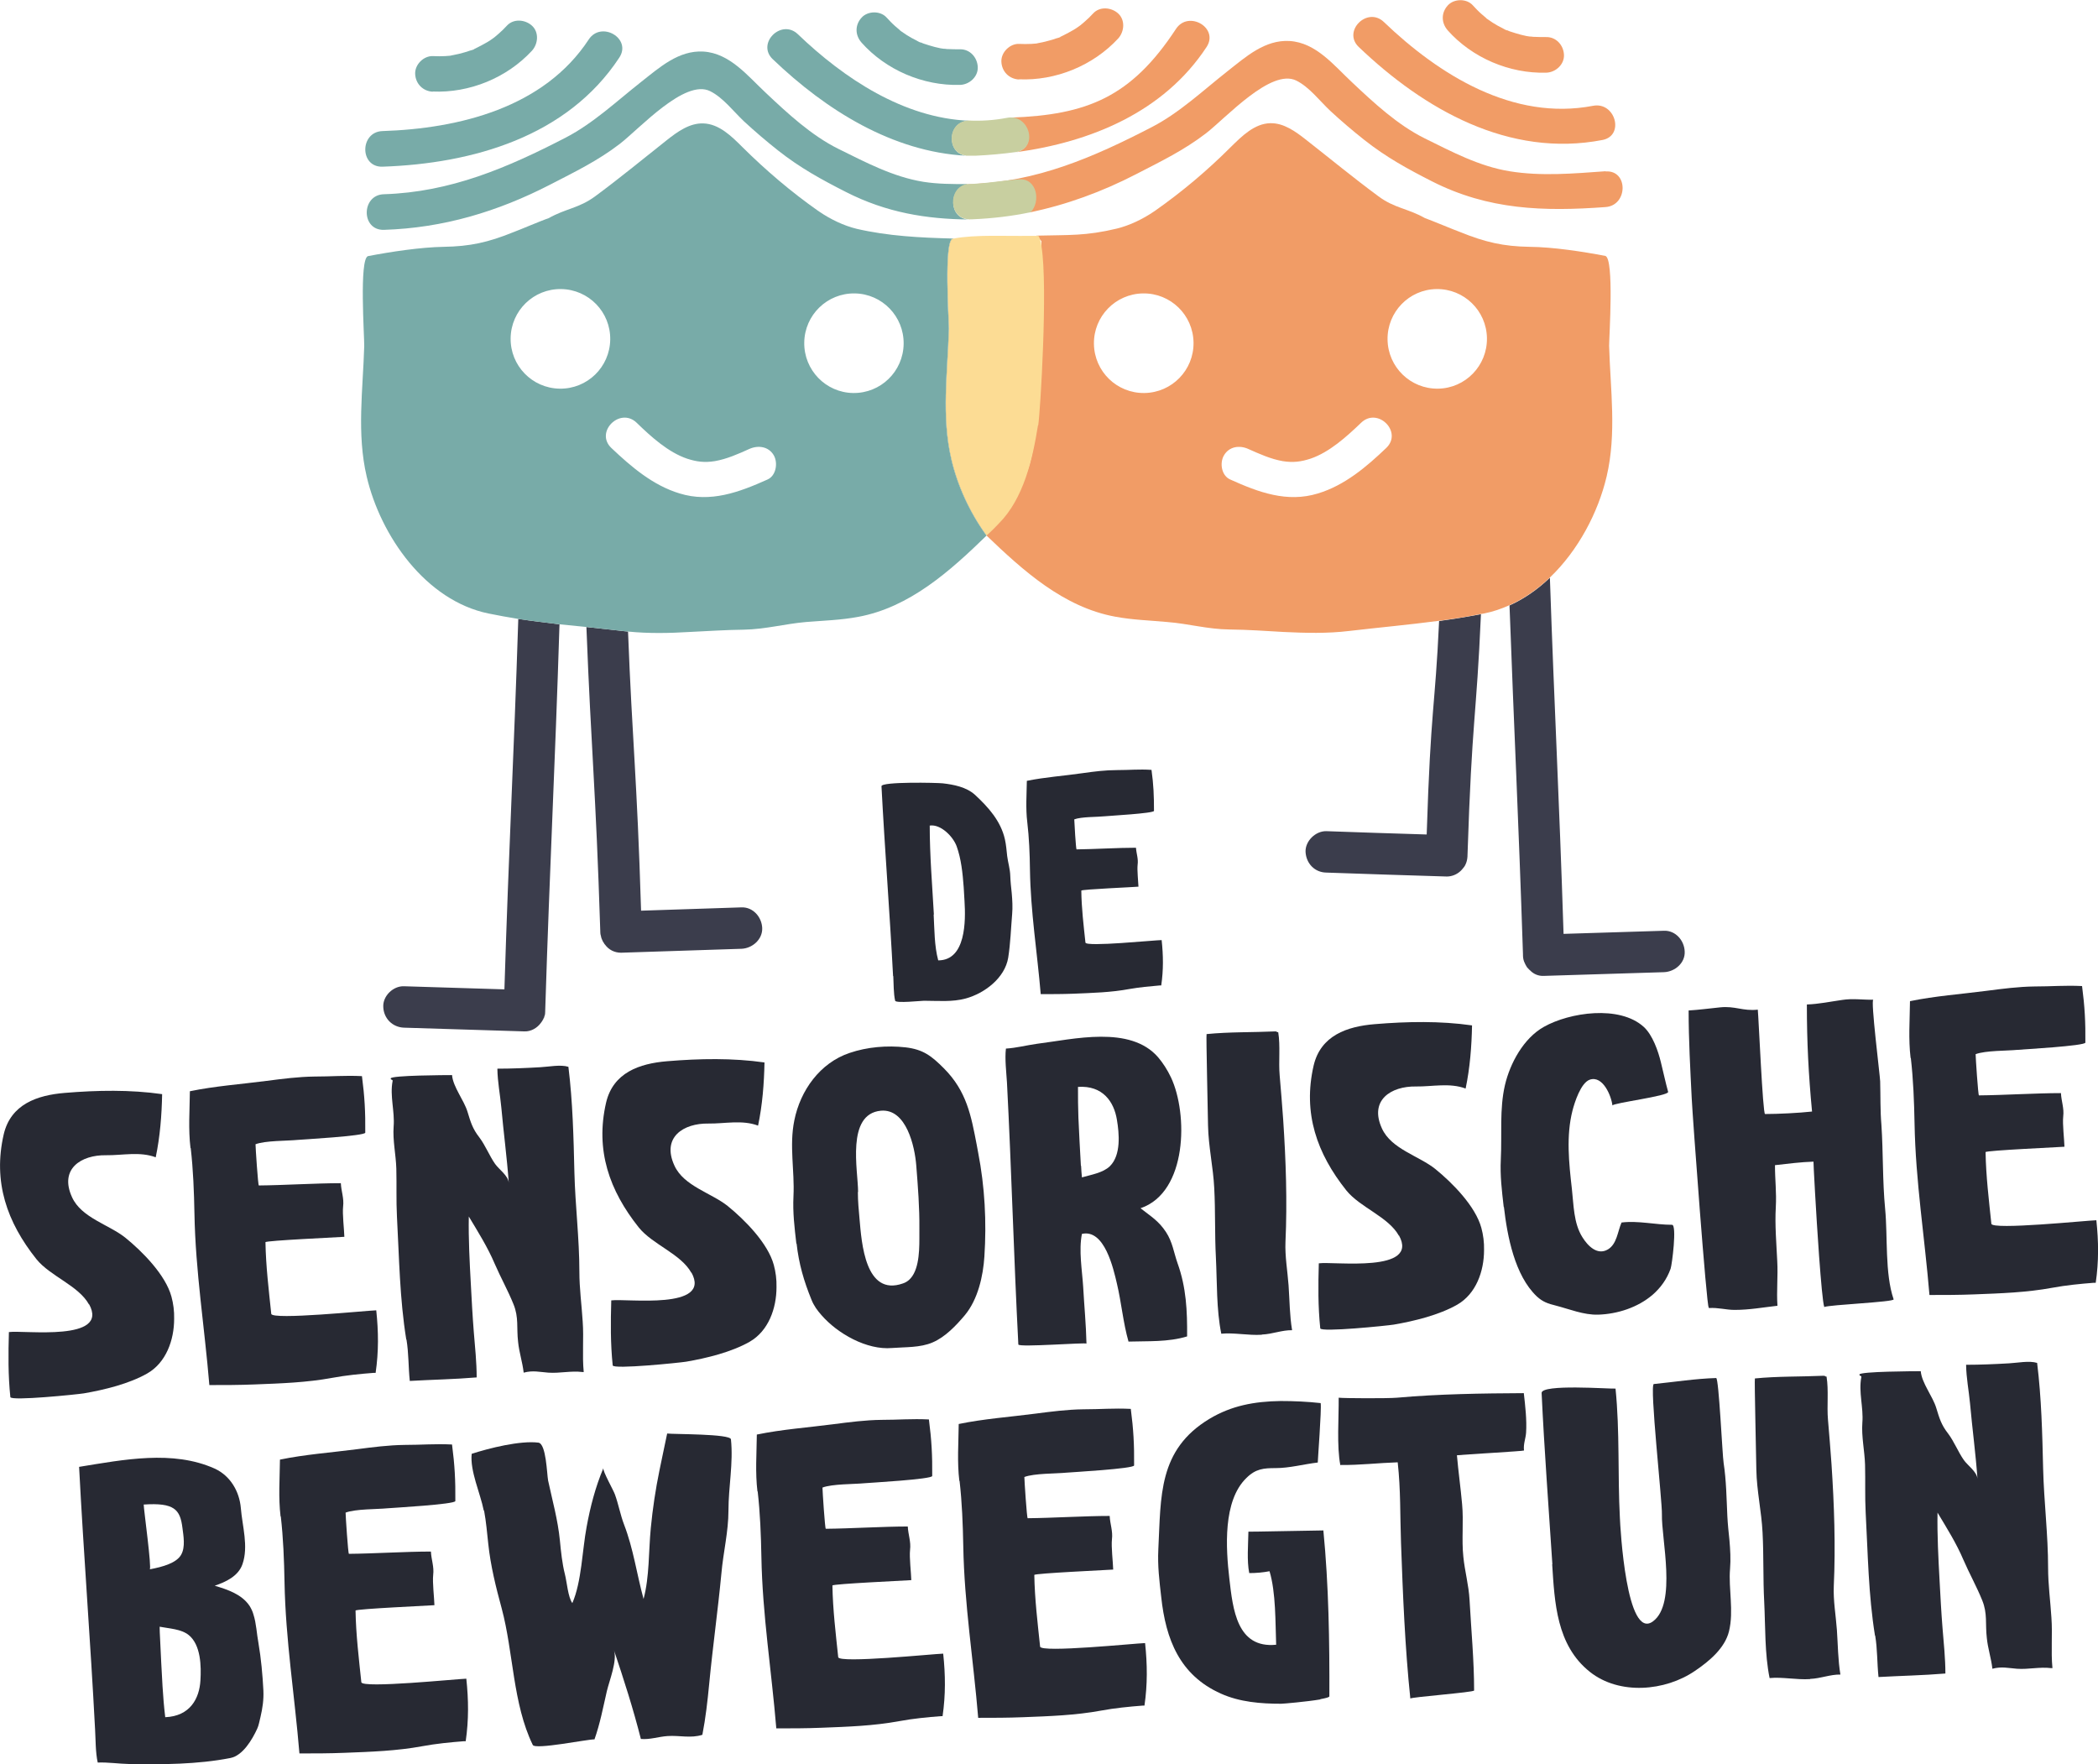
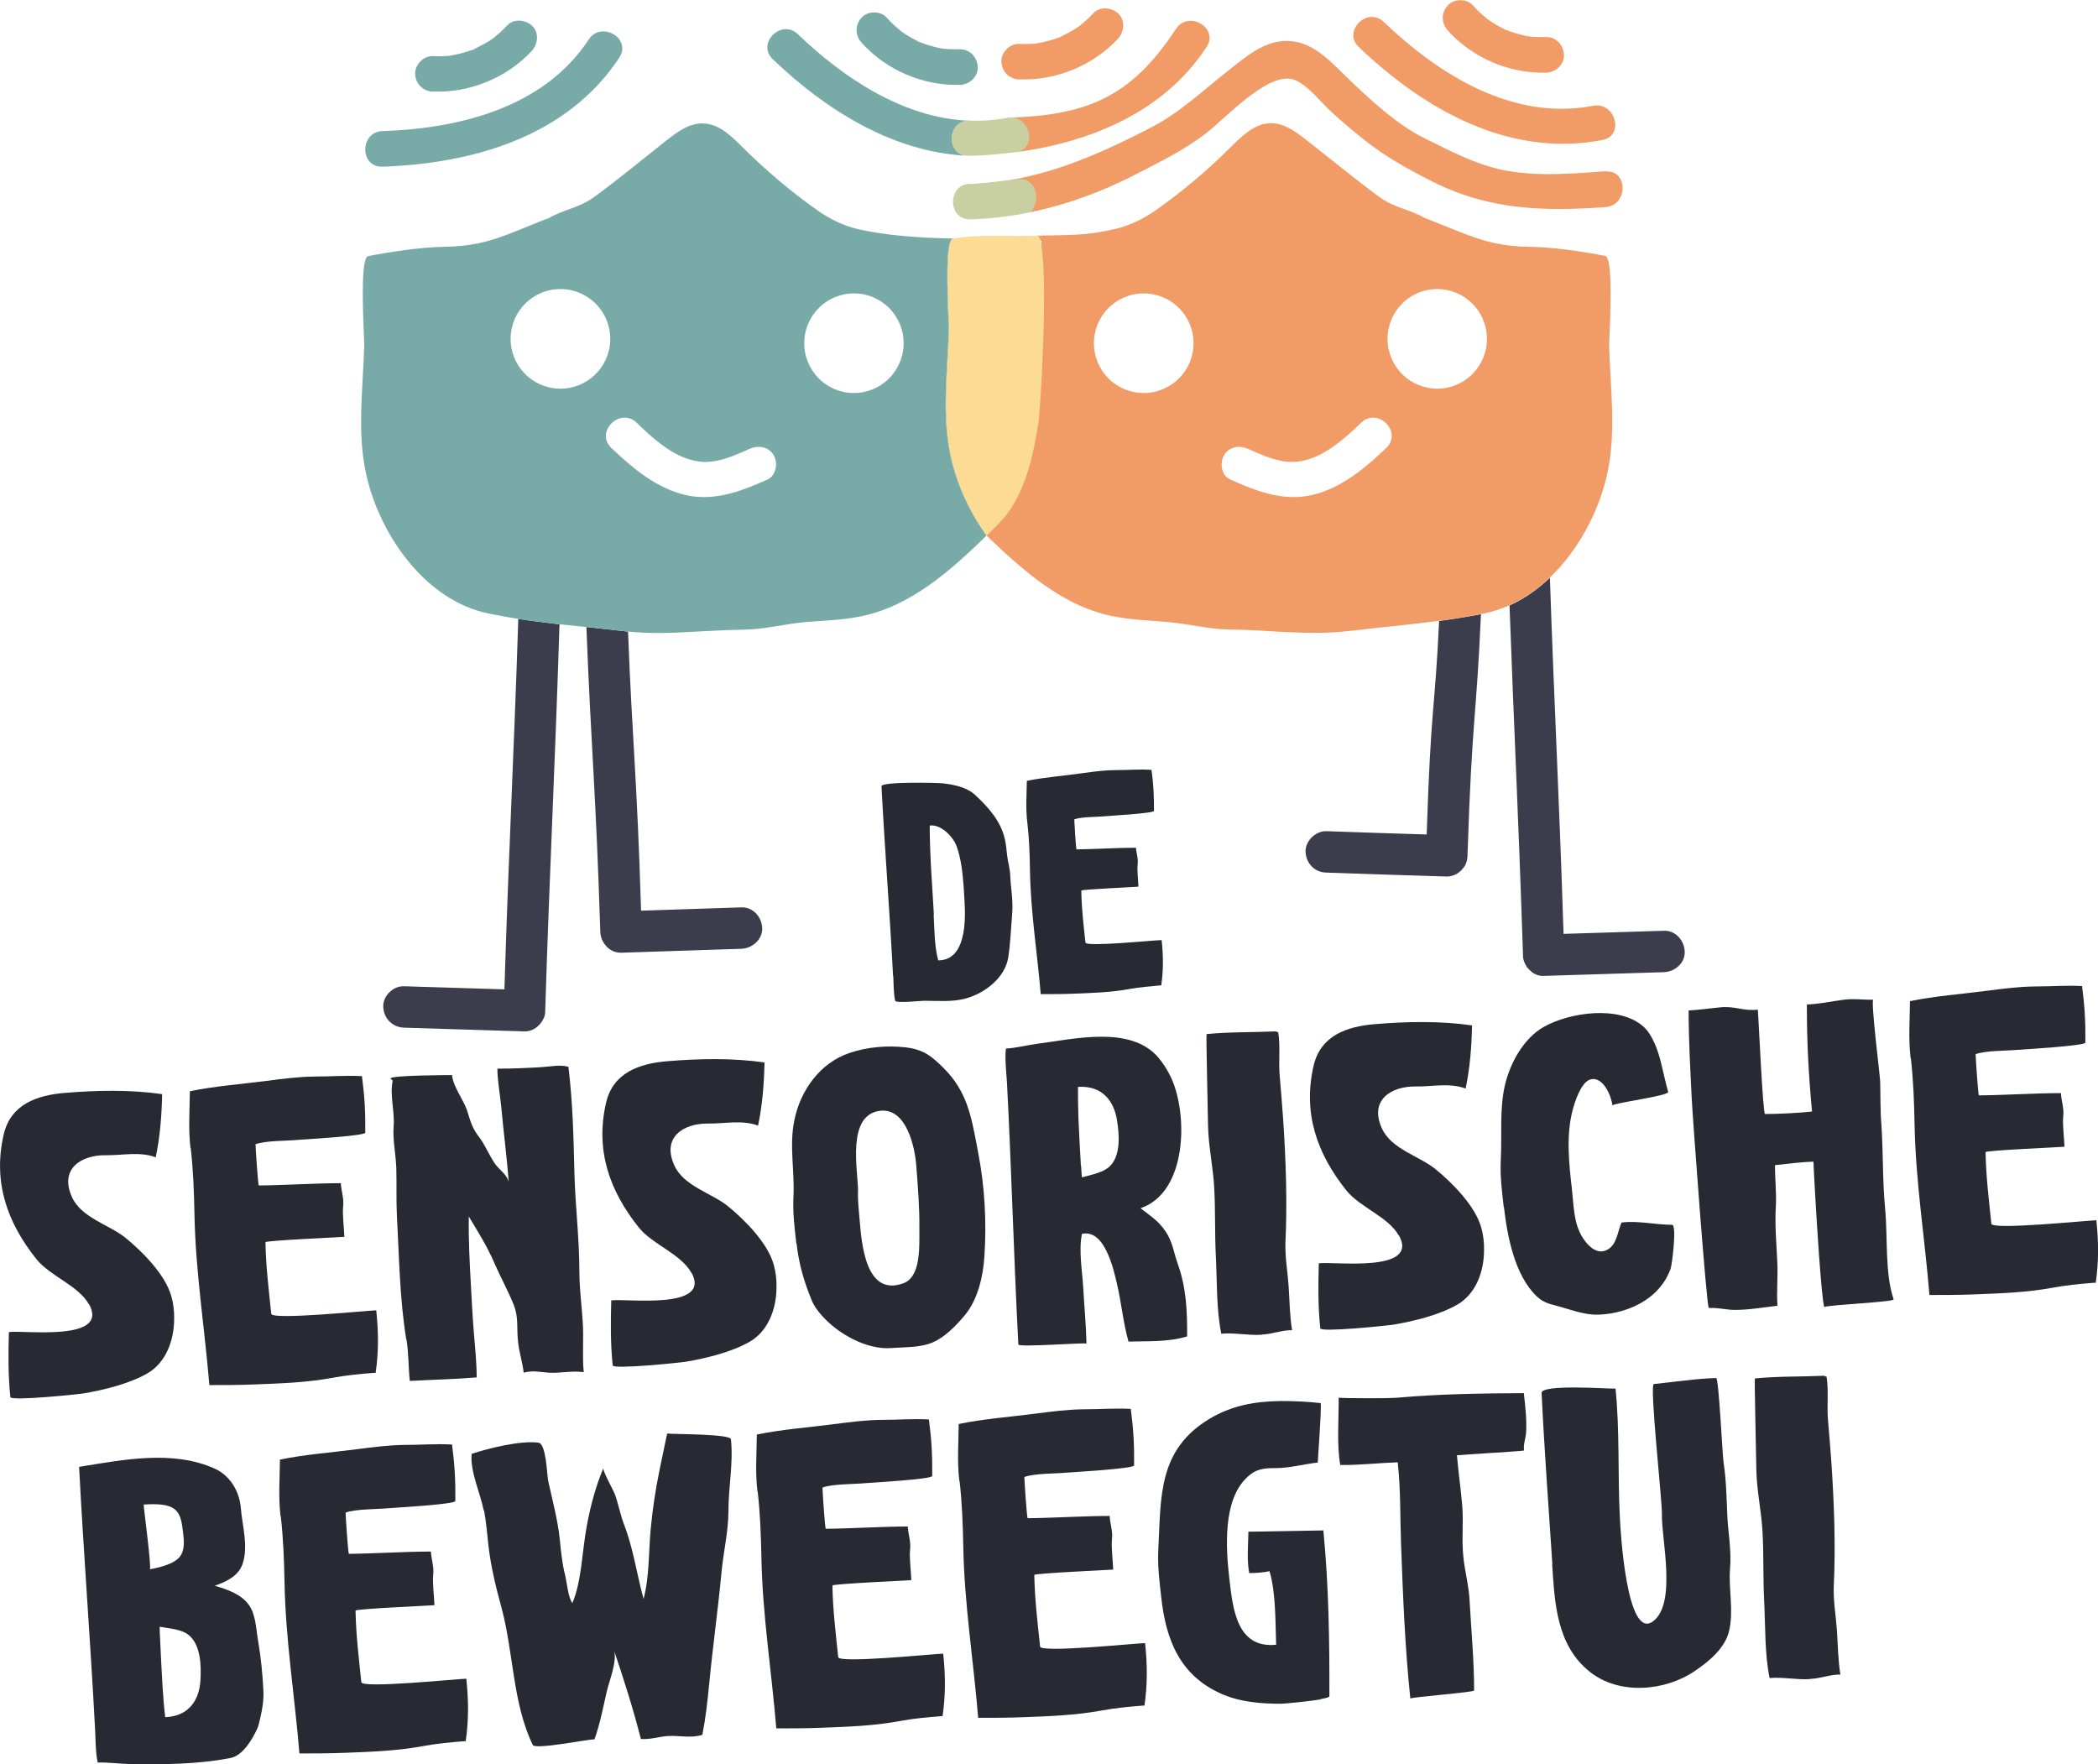
<svg xmlns="http://www.w3.org/2000/svg" id="Laag_2" viewBox="0 0 101.32 85.21">
  <defs>
    <style> .cls-1 { fill: none; } .cls-2 { fill: #fcdc94; } .cls-3 { fill: #78aba8; } .cls-4 { fill: #f19c66; } .cls-5 { fill: #3b3d4c; } .cls-6 { fill: #c8cfa0; } .cls-7 { fill: #272933; } </style>
  </defs>
  <g id="Laag_1-2" data-name="Laag_1">
    <g>
      <g>
        <g>
          <g>
            <path class="cls-7" d="M43.13,47.14c-.16-3.06-.4-6.11-.56-9.17-.01-.23,2.71-.17,2.96-.14.53.06,1.14.18,1.55.55.65.6,1.25,1.27,1.45,2.15.06.27.08.53.11.81.04.32.14.62.15.96.01.28.04.56.07.83.03.34.05.68.02,1.02-.06.71-.08,1.4-.19,2.1-.16.98-1.14,1.72-2.05,1.97-.66.18-1.35.11-2.02.11-.14,0-1.34.13-1.39,0-.08-.35-.07-.82-.09-1.19ZM45.09,44.17c.04.73.03,1.5.22,2.21,1.34,0,1.33-1.91,1.27-2.86-.01-.22-.03-.45-.04-.68-.05-.67-.12-1.36-.34-1.97-.17-.47-.77-1.08-1.3-1,0,1.43.12,2.87.2,4.29Z" />
            <path class="cls-7" d="M49.61,39.7c-.08-.67-.03-1.32-.02-1.99.88-.18,1.79-.24,2.68-.37.56-.08,1.12-.15,1.68-.15.61,0,1.05-.05,1.66-.01.1.72.12,1.25.12,1.98,0,.12-2.21.24-2.37.26-.37.04-1.14.02-1.48.15,0,.11.08,1.45.11,1.45.87-.01,2.01-.08,2.87-.08.02.29.12.53.08.82-.03.26.03.8.04,1.06-.16.02-2.76.13-2.76.19.01.85.11,1.67.2,2.51.02.22,3.36-.12,3.68-.12.08.75.09,1.44-.02,2.19-.02,0-.04,0-.07,0-.47.04-.99.09-1.45.17-.91.17-1.8.19-2.73.23-.53.02-1.05.02-1.57.02-.17-2.02-.49-3.98-.52-6.01-.01-.77-.04-1.54-.13-2.3Z" />
          </g>
          <g>
            <path class="cls-7" d="M4.3,63c-.51-.92-1.87-1.36-2.54-2.19-1.42-1.78-2.11-3.73-1.58-6.03.34-1.45,1.61-1.89,2.95-2,1.57-.13,3.16-.16,4.7.06-.02,1.02-.1,2.05-.31,3.05-.77-.29-1.61-.09-2.4-.1-1.2-.02-2.27.66-1.64,2.03.45.99,1.78,1.32,2.57,1.95.84.68,1.95,1.81,2.23,2.85.09.33.14.7.13,1.07,0,1.03-.39,2.12-1.3,2.64-.88.5-2.07.79-3.06.96-.3.05-3.53.38-3.55.18-.11-1.06-.1-2.08-.07-3.14.74-.1,4.88.48,3.87-1.35Z" />
            <path class="cls-7" d="M9.2,55.45c-.11-.93-.04-1.81-.03-2.75,1.21-.25,2.47-.34,3.7-.5.77-.1,1.54-.2,2.32-.21.83,0,1.45-.06,2.29-.02.13.99.17,1.73.16,2.73,0,.16-3.05.33-3.27.35-.51.05-1.56.03-2.03.21,0,.15.12,1.99.16,1.99,1.19-.01,2.77-.11,3.96-.11.02.4.16.73.11,1.13-.04.36.05,1.1.06,1.46-.22.02-3.81.18-3.81.26.02,1.17.16,2.31.28,3.46.03.31,4.63-.16,5.07-.17.11,1.03.12,1.99-.03,3.02-.03,0-.06,0-.09,0-.65.05-1.36.12-2,.24-1.25.23-2.48.27-3.77.32-.73.03-1.44.03-2.17.03-.23-2.78-.67-5.49-.72-8.28-.02-1.06-.06-2.12-.18-3.17Z" />
            <path class="cls-7" d="M19.62,64.69c-.32-1.99-.34-3.92-.45-5.94-.04-.77-.01-1.54-.03-2.31-.02-.68-.18-1.36-.13-2.04.06-.72-.19-1.48-.05-2.19.02-.09-.1-.04-.09-.13,0-.15,2.69-.16,2.96-.16.05.58.58,1.21.75,1.78.15.49.24.81.57,1.23.3.4.48.88.76,1.28.19.27.63.56.66.91-.09-1.24-.25-2.42-.36-3.64-.06-.64-.18-1.22-.19-1.87.68,0,1.38-.03,2.07-.07.4-.02.98-.14,1.36-.02.21,1.7.25,3.41.29,5.11.04,1.59.24,3.19.24,4.78,0,.82.11,1.6.16,2.41.06.81-.03,1.62.05,2.44-.02,0-.04,0-.06,0-.56-.07-1.1.07-1.65.03-.42-.03-.74-.12-1.19,0-.06-.52-.22-.98-.27-1.49-.08-.68.04-1.17-.22-1.81-.27-.67-.62-1.29-.91-1.96-.34-.8-.8-1.53-1.25-2.28-.02,1.08.04,2.21.1,3.3.04.75.08,1.51.14,2.26.06.72.14,1.49.14,2.21-1.07.09-2.18.11-3.23.17-.07-.66-.05-1.34-.16-2Z" />
            <path class="cls-7" d="M33.39,61.47c-.51-.92-1.87-1.36-2.54-2.19-1.42-1.78-2.11-3.73-1.58-6.03.34-1.45,1.61-1.89,2.95-2,1.57-.13,3.16-.16,4.7.06-.02,1.02-.1,2.05-.31,3.05-.77-.29-1.61-.09-2.4-.1-1.2-.02-2.27.66-1.64,2.03.45.99,1.78,1.32,2.57,1.95.84.68,1.95,1.81,2.23,2.85.09.33.14.7.13,1.07,0,1.03-.39,2.12-1.3,2.64-.88.5-2.07.79-3.06.96-.3.05-3.53.38-3.55.18-.11-1.06-.1-2.08-.07-3.14.74-.1,4.88.48,3.87-1.35Z" />
            <path class="cls-7" d="M38.46,60.07c-.09-.79-.18-1.5-.14-2.31.06-1.23-.21-2.42.04-3.65.29-1.45,1.24-2.78,2.67-3.26.85-.29,1.81-.37,2.7-.27.86.1,1.26.42,1.85,1.01,1.11,1.11,1.32,2.3,1.59,3.7.02.12.05.25.07.38.32,1.64.41,3.34.3,5.01-.06.94-.31,2.07-.94,2.83-.42.5-.95,1.06-1.56,1.32-.6.26-1.32.22-1.96.27-1.22.11-2.64-.7-3.41-1.59-.2-.23-.36-.44-.48-.74-.37-.91-.61-1.73-.72-2.72ZM41.43,57.57c0,.45.04.85.08,1.3.1,1.14.27,3.76,2.1,3.11.24-.08.4-.25.52-.47.33-.62.26-1.64.27-2.18.01-1.01-.07-2.03-.15-3.04-.07-.92-.48-2.76-1.71-2.65-1.69.16-1.1,2.9-1.1,3.92Z" />
            <path class="cls-7" d="M49.18,64.94c-.22-4.22-.33-8.44-.55-12.66-.03-.5-.11-1.15-.05-1.64.5-.03.99-.16,1.49-.23,1.77-.22,4.51-.91,5.86.65.23.27.45.61.62.97.83,1.76.8,5.55-1.47,6.32.48.38.87.6,1.23,1.15.32.49.37.97.56,1.51.42,1.17.47,2.3.46,3.53-.92.28-1.88.22-2.83.25-.26-.91-.34-1.87-.56-2.8-.17-.73-.6-2.65-1.69-2.4-.16.8.01,1.75.06,2.55.05.91.14,1.83.16,2.75,0-.07-3.28.19-3.29.04ZM52.21,56.3c.01.19.02.37.04.56.45-.13,1.02-.22,1.35-.54.55-.54.45-1.59.34-2.24-.14-.87-.68-1.67-1.88-1.59,0,.5,0,.98.02,1.48.04.77.07,1.56.12,2.33Z" />
            <path class="cls-7" d="M60.93,64.46c-.65.04-1.33-.11-1.95-.05-.24-1.18-.2-2.49-.26-3.68-.06-1.13-.02-2.23-.08-3.35-.05-1.02-.28-2-.3-3.03,0-.34-.1-4.41-.07-4.41,1.1-.11,2.22-.08,3.32-.13.1,0,.04.04.14.04.11.67.01,1.41.07,2.09.06.71.12,1.42.17,2.14.13,1.96.2,3.94.11,5.89-.03.7.1,1.42.15,2.11.05.71.05,1.45.17,2.16-.49-.01-.95.19-1.46.21Z" />
            <path class="cls-7" d="M67.56,59.68c-.51-.92-1.87-1.36-2.54-2.19-1.42-1.78-2.11-3.73-1.58-6.03.34-1.45,1.61-1.89,2.95-2,1.57-.13,3.16-.16,4.7.06-.02,1.02-.1,2.05-.31,3.05-.77-.29-1.61-.09-2.4-.1-1.2-.02-2.27.66-1.64,2.03.45.99,1.78,1.32,2.57,1.95.84.68,1.95,1.81,2.23,2.85.09.33.14.7.13,1.07,0,1.03-.39,2.12-1.3,2.64-.88.5-2.07.79-3.06.96-.3.05-3.53.38-3.55.18-.11-1.06-.1-2.08-.07-3.14.74-.1,4.88.48,3.87-1.35Z" />
            <path class="cls-7" d="M72.62,58.29c-.09-.79-.18-1.5-.14-2.31.06-1.18-.07-2.42.2-3.58.25-1.06.9-2.26,1.88-2.81,1.24-.7,3.65-1.06,4.82,0,.43.39.7,1.17.83,1.71.12.48.22.96.35,1.43.05.2-2.7.54-2.69.66-.05-.46-.46-1.46-1.09-1.25-.44.15-.74,1.11-.84,1.5-.31,1.22-.17,2.53-.03,3.76.09.78.08,1.67.51,2.35.26.42.72.89,1.23.59.44-.26.47-.87.66-1.3.8-.1,1.64.11,2.44.11.24.01,0,1.92-.07,2.12-.18.51-.49.93-.87,1.26-.71.61-1.69.93-2.63.96-.7.02-1.39-.27-2.05-.44-.37-.09-.63-.18-.91-.44-1.07-1.01-1.43-2.92-1.59-4.32Z" />
            <path class="cls-7" d="M82.52,63.14c-.1,0-.78-9.24-.82-10.08-.07-1.43-.15-2.83-.15-4.26.5-.03,1.01-.1,1.51-.15.74-.08,1.1.19,1.83.11.04.36.24,5.04.35,5.04.63,0,1.64-.05,2.27-.12-.17-1.8-.25-3.34-.25-5.17.58-.02,1.14-.14,1.71-.22.52-.08.98,0,1.5-.01-.14,0,.32,3.64.33,3.94.02.7,0,1.4.06,2.1.09,1.34.05,2.71.18,4.06.13,1.35-.02,3.11.41,4.37.04.13-3.09.26-3.35.37-.07-.21-.16-1.24-.25-2.46-.15-2.09-.28-4.56-.27-4.56-.62.02-1.24.1-1.86.17,0,.74.08,1.3.04,2.03-.05.85.03,1.76.07,2.61.04.72-.04,1.46.01,2.15-.71.08-1.35.2-2.07.2-.42,0-.79-.12-1.24-.09Z" />
            <path class="cls-7" d="M92.27,51.1c-.11-.93-.04-1.81-.03-2.75,1.21-.25,2.47-.34,3.7-.5.77-.1,1.54-.2,2.32-.21.83,0,1.45-.06,2.29-.02.13.99.17,1.73.16,2.73,0,.16-3.05.33-3.27.35-.51.05-1.56.03-2.03.21,0,.15.12,1.99.16,1.99,1.19-.01,2.77-.11,3.96-.11.02.4.16.73.11,1.13-.04.36.05,1.1.06,1.46-.22.02-3.81.18-3.81.26.02,1.17.16,2.31.28,3.46.03.31,4.63-.16,5.07-.17.11,1.03.12,1.99-.03,3.02-.03,0-.06,0-.09,0-.65.05-1.36.12-2,.24-1.25.23-2.48.27-3.77.32-.73.03-1.44.03-2.17.03-.23-2.78-.67-5.49-.72-8.28-.02-1.06-.06-2.12-.18-3.17Z" />
          </g>
        </g>
        <g>
          <path class="cls-7" d="M4.59,83.49c-.22-4.22-.55-8.42-.77-12.65,2.16-.35,4.52-.82,6.54.08.77.35,1.2,1.11,1.27,1.9.07.88.38,1.86.08,2.72-.2.58-.81.86-1.34,1.04.63.19,1.3.41,1.68.97.08.13.15.27.19.42.14.43.16.95.24,1.37.13.76.2,1.53.24,2.3.02.45-.04.85-.14,1.28-.05.19-.08.4-.16.57-.24.52-.69,1.29-1.29,1.41-1.58.31-3.3.32-4.9.29-.5-.01-1.01-.09-1.51-.07-.11-.48-.1-1.13-.13-1.64ZM7.22,75.79c.65-.12,1.31-.31,1.53-.71.21-.37.11-.91.06-1.3-.11-.88-.39-1.22-1.87-1.12,0,.22.4,3.11.29,3.13ZM9.11,78.96c-.36-.29-.93-.31-1.4-.4,0,.18.01.37.02.56.03.78.08,1.56.12,2.33.03.5.07.98.13,1.48,1.2-.05,1.65-.9,1.7-1.78.04-.66.03-1.72-.58-2.2Z" />
          <path class="cls-7" d="M13.55,73.24c-.11-.93-.04-1.81-.03-2.75,1.21-.25,2.47-.34,3.7-.5.77-.1,1.54-.2,2.32-.21.83,0,1.45-.06,2.29-.02.13.99.17,1.73.16,2.73,0,.16-3.05.33-3.27.35-.51.05-1.56.03-2.03.21,0,.15.12,1.99.16,1.99,1.19-.01,2.77-.11,3.96-.11.02.4.16.73.11,1.13-.04.36.05,1.1.06,1.46-.22.02-3.81.18-3.81.26.02,1.17.16,2.31.28,3.46.03.31,4.63-.16,5.07-.17.11,1.03.12,1.99-.03,3.02-.03,0-.06,0-.09,0-.65.05-1.36.12-2,.24-1.25.23-2.48.27-3.77.32-.73.03-1.44.03-2.17.03-.23-2.78-.67-5.49-.72-8.28-.02-1.06-.06-2.12-.18-3.17Z" />
          <path class="cls-7" d="M23.36,72.94c-.16-.82-.67-1.9-.58-2.73.83-.27,2.34-.65,3.22-.54.38.05.41,1.51.47,1.83.21.98.47,1.89.57,2.9.05.52.11,1.11.24,1.62.1.39.15,1.11.36,1.4.45-1.03.48-2.57.69-3.68.18-.98.42-1.91.81-2.84-.05.13.5,1.09.56,1.28.17.47.26.98.44,1.45.45,1.17.61,2.38.94,3.59.29-1.08.24-2.31.35-3.43.09-.93.23-1.87.42-2.79.12-.6.25-1.18.37-1.77.32.04,3.05.01,3.08.28.12,1.15-.12,2.29-.12,3.44,0,1.02-.25,2.01-.34,3.03-.17,1.79-.42,3.56-.59,5.34-.08.83-.17,1.64-.33,2.46-.56.18-1.11.02-1.68.06-.44.03-.85.18-1.29.14-.37-1.46-.82-2.86-1.3-4.29.17.5-.22,1.47-.34,1.97-.18.78-.33,1.58-.6,2.34-.32-.01-2.86.51-2.98.27-.97-2-.93-4.46-1.5-6.59-.28-1.03-.54-2.07-.65-3.13-.06-.54-.1-1.05-.2-1.59Z" />
          <path class="cls-7" d="M36.58,72.03c-.11-.93-.04-1.81-.03-2.75,1.21-.25,2.47-.34,3.7-.5.77-.1,1.54-.2,2.32-.21.83,0,1.45-.06,2.29-.02.13.99.17,1.73.16,2.73,0,.16-3.05.33-3.27.35-.51.05-1.56.03-2.03.21,0,.15.12,1.99.16,1.99,1.19-.01,2.77-.11,3.96-.11.02.4.16.73.11,1.13-.04.36.05,1.1.06,1.46-.22.02-3.81.18-3.81.26.02,1.17.16,2.31.28,3.46.03.31,4.63-.16,5.07-.17.11,1.03.12,1.99-.03,3.02-.03,0-.06,0-.09,0-.65.05-1.36.12-2,.24-1.25.23-2.48.27-3.77.32-.73.03-1.44.03-2.17.03-.23-2.78-.67-5.49-.72-8.28-.02-1.06-.06-2.12-.18-3.17Z" />
          <path class="cls-7" d="M46.33,71.52c-.11-.93-.04-1.81-.03-2.75,1.21-.25,2.47-.34,3.7-.5.77-.1,1.54-.2,2.32-.21.83,0,1.45-.06,2.29-.02.13.99.17,1.73.16,2.73,0,.16-3.05.33-3.27.35-.51.05-1.56.03-2.03.21,0,.15.12,1.99.16,1.99,1.19-.01,2.77-.11,3.96-.11.02.4.16.73.11,1.13-.04.36.05,1.1.06,1.46-.22.02-3.81.18-3.81.26.02,1.17.16,2.31.28,3.46.03.31,4.63-.16,5.07-.17.11,1.03.12,1.99-.03,3.02-.03,0-.06,0-.09,0-.65.05-1.36.12-2,.24-1.25.23-2.48.27-3.77.32-.73.03-1.44.03-2.17.03-.23-2.78-.67-5.49-.72-8.28-.02-1.06-.06-2.12-.18-3.17Z" />
          <path class="cls-7" d="M63.77,82.07c-.65.11-1.79.21-1.9.21-.98,0-2-.08-2.91-.49-1.99-.89-2.66-2.62-2.88-4.66-.09-.79-.18-1.5-.14-2.31.13-2.55-.02-4.8,2.47-6.3,1.07-.64,2.17-.84,3.43-.86.66,0,1.3.03,1.94.1.05.28-.15,2.87-.14,2.87-.68.08-1.36.27-2.04.27-.57,0-.96.03-1.41.48-1.14,1.11-.99,3.39-.82,4.86.17,1.47.36,3.38,2.26,3.19-.04-1.07-.01-2.52-.32-3.55-.31.06-.64.09-.98.09-.12-.6-.05-1.37-.04-2,0,.01,3.33-.06,3.62-.06.26,2.64.3,5.4.29,8.01,0,.05-.18.09-.44.14Z" />
          <path class="cls-7" d="M64.73,70.76c-.18-.93-.07-2.29-.08-3.26.24.03,2.37.04,2.82,0,1.99-.18,4.12-.21,6.12-.22.07.61.15,1.3.11,1.91-.02.29-.14.55-.1.86,0,.03-3.02.2-3.24.23.07.8.18,1.57.25,2.36.08.85-.03,1.7.06,2.54.07.71.26,1.36.3,2.09.08,1.46.22,2.91.22,4.37,0,.09-3.09.32-3.08.39-.26-2.49-.36-5.01-.45-7.51-.05-1.38-.01-2.53-.16-3.9-.92.03-1.84.14-2.76.13Z" />
          <path class="cls-7" d="M74.97,75.55c-.18-2.76-.39-5.52-.52-8.28,0-.44,3.27-.19,3.57-.21.21,2.07.1,4.16.21,6.24.02.46.31,5.96,1.6,5,1.16-.86.4-3.99.43-5.17.02-.6-.61-6.27-.39-6.29,1-.1,2-.26,3.01-.29.13,0,.3,3.74.36,4.1.13.84.14,1.73.18,2.57.02.39.06.77.1,1.15.04.47.07.93.03,1.4-.08.96.19,2.03-.05,3.01-.2.82-.96,1.45-1.64,1.91-1.44.99-3.66,1.18-5.08.05-1.62-1.29-1.7-3.36-1.82-5.2Z" />
          <path class="cls-7" d="M87.41,81.09c-.65.04-1.33-.11-1.95-.05-.24-1.18-.2-2.49-.26-3.68-.06-1.13-.02-2.23-.08-3.35-.05-1.02-.28-2-.3-3.03,0-.34-.1-4.41-.07-4.41,1.1-.11,2.22-.08,3.32-.13.1,0,.04.04.14.04.11.67.01,1.41.07,2.09.06.71.12,1.42.17,2.14.13,1.96.2,3.94.11,5.89-.03.7.1,1.42.15,2.11.05.71.05,1.45.17,2.16-.49-.01-.95.19-1.46.21Z" />
-           <path class="cls-7" d="M90.55,78.99c-.32-1.99-.34-3.92-.45-5.94-.04-.77-.01-1.54-.03-2.31-.02-.68-.18-1.36-.13-2.04.06-.72-.19-1.48-.05-2.19.02-.09-.1-.04-.09-.13,0-.15,2.69-.16,2.96-.16.05.58.58,1.21.75,1.78.15.49.24.81.57,1.23.3.4.48.88.76,1.28.19.27.63.56.66.91-.09-1.24-.25-2.42-.36-3.64-.06-.64-.18-1.22-.19-1.87.68,0,1.38-.03,2.07-.07.4-.02.98-.14,1.36-.02.21,1.7.25,3.41.29,5.11.04,1.59.24,3.19.24,4.78,0,.82.11,1.6.16,2.41.06.81-.03,1.62.05,2.44-.02,0-.04,0-.06,0-.56-.07-1.1.07-1.65.03-.42-.03-.74-.12-1.19,0-.06-.52-.22-.98-.27-1.49-.08-.68.04-1.17-.22-1.81-.27-.67-.62-1.29-.91-1.96-.34-.8-.8-1.53-1.25-2.28-.02,1.08.04,2.21.1,3.3.04.75.08,1.51.14,2.26.06.72.14,1.49.14,2.21-1.07.09-2.18.11-3.23.17-.07-.66-.05-1.34-.16-2Z" />
        </g>
      </g>
      <path class="cls-5" d="M70.28,41.19c0,.14-.04.28-.1.4.06-.12.09-.25.1-.4Z" />
      <g>
        <g>
          <path class="cls-5" d="M27.02,30.15c-.22,7.03-.46,11.34-.69,18.66v.03c0,.15-.05.28-.1.39-.03.06-.07.12-.11.17-.18.25-.48.42-.79.41l-5.82-.18c-.56-.02-.98-.45-1-1-.03-.53.48-1.02,1-1,1.62.05,3.23.1,4.85.15.22-7.07.45-11.05.67-17.89.66.1,1.33.18,1.99.26Z" />
          <path class="cls-5" d="M26.33,48.85c0,.14-.03.27-.1.39.05-.11.09-.24.1-.39Z" />
        </g>
        <path class="cls-5" d="M36.81,44.82c.02.55-.48.98-1,1-1.94.06-3.88.13-5.82.19-.32,0-.6-.15-.77-.39-.02-.02-.04-.04-.05-.07-.04-.05-.07-.11-.09-.16-.03-.06-.05-.12-.06-.19-.02-.06-.03-.12-.03-.19v-.03c-.22-6.96-.44-8.73-.67-14.7.6.07,1.2.13,1.81.2.07.01.14.01.2.02.21,5.41.43,6.94.63,13.48,1.62-.05,3.23-.11,4.85-.16.56-.02.98.47,1,1Z" />
        <path class="cls-3" d="M18.47,8.05c4.35-.15,8.92-1.44,11.44-5.27.61-.93-.88-1.79-1.48-.87-2.16,3.29-6.25,4.3-9.96,4.42-1.1.04-1.11,1.75,0,1.72h0Z" />
        <path class="cls-3" d="M20.89,4.42c1.78.08,3.59-.66,4.8-1.97.3-.33.35-.89,0-1.21-.33-.3-.89-.35-1.21,0-.13.14-.26.27-.4.39-.07.06-.13.11-.2.17-.1.08.16-.12,0,0-.04.03-.07.05-.11.08-.15.11-.31.2-.48.29-.08.04-.16.08-.23.12-.04.02-.08.04-.12.06-.02,0-.04.02-.06.03-.06.03-.04.02.05-.02-.04.04-.19.07-.25.09-.08.03-.17.06-.25.08-.18.05-.36.1-.54.13-.02,0-.16.03-.16.03,0,0,.18-.02.03,0-.09,0-.17.02-.26.02-.2.01-.39.01-.59,0-.45-.02-.88.41-.86.86.02.48.38.84.86.86h0Z" />
        <path class="cls-3" d="M41.6,2.05c1.18,1.33,2.98,2.1,4.76,2.05.45-.01.88-.39.86-.86s-.38-.87-.86-.86c-.19,0-.37,0-.56-.01-.04,0-.09,0-.13-.01-.02,0-.17-.02-.05,0,.14.02-.07-.01-.08-.01-.04,0-.09-.02-.13-.02-.18-.04-.36-.08-.54-.14-.08-.03-.17-.05-.25-.08-.04-.01-.08-.03-.12-.05-.02,0-.04-.02-.06-.02-.06-.02-.04-.02.05.02-.06,0-.18-.08-.24-.11-.08-.04-.16-.08-.23-.12-.16-.09-.32-.19-.47-.3-.04-.03-.1-.06-.13-.1.04.05.1.08.02.01-.07-.06-.13-.11-.2-.17-.15-.13-.28-.27-.42-.42-.3-.34-.91-.33-1.21,0-.33.36-.32.85,0,1.21h0Z" />
        <path class="cls-1" d="M69.37,13.96c-1.33.02-2.39,1.11-2.37,2.44s1.11,2.39,2.44,2.37c1.33-.02,2.39-1.11,2.37-2.44s-1.11-2.39-2.44-2.37Z" />
        <path class="cls-1" d="M65.74,20.42c-.72.69-1.53,1.43-2.44,1.73-.46.15-.84.21-1.34.12-.58-.1-1.13-.34-1.67-.58-.42-.19-.92-.12-1.17.31-.21.37-.12.98.31,1.17,1.36.61,2.75,1.12,4.24.67,1.29-.39,2.34-1.29,3.3-2.21.8-.77-.42-1.98-1.21-1.21Z" />
        <g>
          <path class="cls-5" d="M80.35,44.95c-1.61.05-3.22.1-4.84.15-.22-6.86-.44-10.73-.66-17.2-.58.56-1.24,1.02-1.95,1.34.22,6.05.43,10.14.65,16.84v.05c0,.15.03.27.09.39.02.05.05.1.08.15.02.04.04.07.08.1.02.03.05.06.09.09.17.18.4.28.66.27,1.94-.06,3.88-.12,5.81-.18.53-.02,1.03-.45,1-1-.02-.53-.44-1.02-1-1Z" />
          <path class="cls-5" d="M68.9,40.3c-1.62-.05-3.23-.1-4.85-.16-.52-.01-1.02.48-1,1,.03.56.44.99,1,1,1.94.07,3.88.13,5.82.19.25,0,.49-.1.67-.27.03-.03.07-.07.1-.11.05-.06.1-.12.13-.19.06-.12.09-.25.1-.4v-.03c.22-6.77.43-6.58.65-11.67-.67.13-1.35.24-2.02.33-.2,4.3-.4,4.06-.6,10.31Z" />
        </g>
        <path class="cls-4" d="M77.71,16.7c0-.43.25-4.2-.18-4.34-1.09-.21-2.53-.43-3.66-.44-1.26-.02-2.14-.22-3.37-.72-.28-.1-1.4-.57-1.69-.67-.83-.47-1.46-.47-2.24-1.05-1.18-.87-2.32-1.81-3.47-2.71-.52-.41-1.1-.84-1.76-.82-.76.02-1.36.62-1.9,1.15-1.13,1.13-2.35,2.16-3.66,3.08-.02.01-.04.03-.06.04-.53.36-1.17.67-1.79.82-1.51.36-2.27.3-3.88.34l.24.26.06,4.5c-.06,2.22-.28,5.57-.77,6.69-.52,1.18-.83,2.03-1.95,3.02,1.78,1.71,3.73,3.47,6.22,3.93.85.16,1.68.18,2.53.26,1.02.08,1.95.35,3,.36.88.01,1.75.07,2.61.12,1.06.05,2.11.08,3.18-.05,1.46-.17,2.89-.3,4.33-.49.67-.09,1.34-.19,2.02-.33.06-.01.12-.01.18-.03.41-.08.81-.22,1.19-.39.72-.32,1.37-.78,1.96-1.34,1.37-1.31,2.33-3.14,2.74-4.88.49-2.08.18-4.2.12-6.31ZM55.27,18.98c-1.33.02-2.42-1.04-2.44-2.37-.02-1.33,1.04-2.42,2.37-2.44,1.33-.02,2.42,1.04,2.44,2.37.02,1.33-1.04,2.42-2.37,2.44ZM66.95,21.63c-.95.91-2.01,1.81-3.3,2.2-1.49.46-2.88-.06-4.23-.67-.43-.18-.53-.8-.31-1.17.25-.43.75-.5,1.17-.31.54.24,1.09.49,1.67.59.5.08.88.03,1.34-.12.91-.31,1.73-1.05,2.45-1.74.8-.76,2.01.45,1.21,1.22ZM69.45,18.77c-1.33.02-2.42-1.04-2.44-2.37-.02-1.33,1.04-2.42,2.36-2.44,1.33-.02,2.42,1.04,2.44,2.37.02,1.33-1.04,2.42-2.36,2.44Z" />
        <path class="cls-3" d="M47.65,25.83c-.8-1.11-1.17-2.08-1.47-3.33-.49-2.08-.34-4.28-.28-6.38l.18-4.34-.04-.26s-.03.01-.04.01c-.43.14-.17,3.91-.18,4.34-.06,2.11-.37,4.23.12,6.31.29,1.25.87,2.54,1.69,3.67,0,.01.01.01.01.02h0s.01-.02.02-.03h-.02Z" />
        <path class="cls-3" d="M47.63,25.85c-.82-1.13-1.4-2.42-1.69-3.67-.49-2.08-.18-4.2-.12-6.31,0-.43-.25-4.2.18-4.34.01,0,.03,0,.04-.01-1.61-.04-3.16-.12-4.67-.47-.62-.15-1.26-.46-1.79-.82-.02-.02-.04-.03-.06-.04-1.31-.92-2.53-1.96-3.66-3.08-.54-.54-1.14-1.13-1.9-1.15-.66-.02-1.24.4-1.76.81-1.15.91-2.29,1.85-3.47,2.72-.78.57-1.41.58-2.24,1.05-.29.09-1.41.57-1.69.67-1.23.5-2.11.69-3.37.71-1.13.02-2.57.24-3.66.45-.43.14-.17,3.91-.18,4.34-.06,2.1-.37,4.23.12,6.31.67,2.86,2.85,5.99,5.89,6.61.48.1.95.18,1.43.26.66.1,1.33.18,1.99.26.43.04.86.09,1.3.13.6.07,1.2.13,1.81.2.07.01.14.01.2.02,1,.1,1.99.08,2.98.02.86-.04,1.73-.1,2.61-.11,1.05-.02,1.98-.28,3-.37.85-.07,1.68-.09,2.53-.25,2.48-.46,4.42-2.2,6.19-3.92,0-.01-.01-.01-.01-.02ZM24.66,16.33c.02-1.33,1.11-2.39,2.44-2.37,1.33.02,2.39,1.11,2.37,2.44-.02,1.33-1.11,2.39-2.44,2.37-1.33-.02-2.39-1.11-2.37-2.44ZM37.06,23.16c-1.36.61-2.75,1.13-4.24.67-1.29-.39-2.34-1.29-3.3-2.2-.8-.77.42-1.98,1.22-1.22.71.69,1.53,1.43,2.44,1.74.46.15.84.2,1.34.12.58-.1,1.14-.35,1.67-.59.43-.19.93-.12,1.18.31.21.37.11.99-.31,1.17ZM41.2,18.98c-1.32-.02-2.38-1.11-2.36-2.44.02-1.33,1.11-2.39,2.44-2.37,1.32.02,2.38,1.11,2.36,2.44-.02,1.33-1.11,2.39-2.44,2.37Z" />
        <g>
-           <path class="cls-3" d="M46.7,8.89c-.71,0-1.41,0-2.11-.11-1.47-.24-2.78-.94-4.1-1.59-1.31-.65-2.46-1.72-3.51-2.71-.87-.81-1.73-1.91-3.01-1.99-1.2-.07-2.12.77-3,1.46-1.17.92-2.31,2-3.64,2.69-2.82,1.46-5.57,2.64-8.79,2.74-1.1.03-1.11,1.75,0,1.72,2.87-.09,5.5-.88,8.04-2.19,1.18-.61,2.28-1.14,3.35-1.96.97-.75,3.14-3.15,4.36-2.55.63.31,1.13.98,1.64,1.46.53.49,1.08.96,1.65,1.41,1.05.83,2.09,1.4,3.27,2,1.96,1,3.89,1.31,5.94,1.33-.98-.04-1-1.5-.09-1.69Z" />
          <path class="cls-3" d="M46.65,7.52c-.95-.12-.91-1.65.14-1.69-3.14-.13-6.02-2.03-8.26-4.18-.8-.76-2.01.45-1.21,1.21,2.58,2.47,5.79,4.47,9.33,4.66Z" />
          <path class="cls-4" d="M46.85,10.59s.07,0,.11,0c-.06,0-.12,0-.18,0,.02,0,.04.01.06.01Z" />
          <path class="cls-4" d="M77.54,8.27c-1.53.11-3.11.25-4.64,0-1.47-.24-2.78-.94-4.1-1.59-1.31-.65-2.46-1.72-3.51-2.71-.87-.81-1.73-1.91-3.01-1.99-1.2-.07-2.12.77-3,1.46-1.17.92-2.31,2-3.64,2.69-2.82,1.46-5.57,2.66-8.79,2.76-.06,0-.1.01-.16.02.85,0,1.7-.07,2.53-.13.87-.06.99.99.49,1.48,1.77-.36,3.52-1,5.18-1.86,1.18-.61,2.28-1.14,3.35-1.96.97-.75,3.14-3.15,4.36-2.55.63.31,1.13.98,1.64,1.46.53.49,1.08.96,1.65,1.41,1.05.83,2.09,1.4,3.27,2,2.72,1.38,5.38,1.46,8.38,1.24,1.09-.08,1.1-1.8,0-1.72Z" />
          <path class="cls-6" d="M49.21,8.66c-.84.06-1.68.22-2.53.23-.91.19-.87,1.66.11,1.7.06,0,.12,0,.18,0,.96-.04,1.89-.15,2.8-.34.5-.49.32-1.65-.55-1.59Z" />
          <path class="cls-4" d="M49.3,5.86c.59.59.45,1.34-.22,1.49,3.59-.49,7.12-1.93,9.19-5.08.61-.93-.88-1.79-1.48-.87-2.16,3.29-4.29,4.15-7.99,4.28l.5.18Z" />
          <path class="cls-6" d="M46.65,7.52c.15,0,.31,0,.46,0,.66-.03,1.32-.09,1.98-.18,1.08-.21.62-1.86-.46-1.65-.62.12-1.24.16-1.85.13-1.05.04-1.09,1.57-.14,1.69Z" />
        </g>
        <path class="cls-4" d="M49.2,3.83c1.78.08,3.59-.66,4.8-1.97.3-.33.35-.89,0-1.21-.33-.3-.89-.35-1.21,0-.13.14-.26.27-.4.39-.07.06-.13.11-.2.17-.1.08.16-.12,0,0-.04.03-.07.05-.11.08-.15.11-.31.2-.48.29-.08.04-.16.08-.23.12-.04.02-.08.04-.12.06-.02,0-.04.02-.06.03-.06.03-.04.02.05-.02-.04.04-.19.07-.25.09-.08.03-.17.06-.25.08-.18.05-.36.1-.54.13-.02,0-.16.03-.16.03,0,0,.18-.02.03,0-.09,0-.17.02-.26.02-.2.01-.39.01-.59,0-.45-.02-.88.41-.86.86.02.48.38.84.86.86h0Z" />
        <path class="cls-4" d="M65.62,2.27c3.16,3.02,7.26,5.36,11.77,4.49,1.08-.21.62-1.86-.46-1.65-3.86.74-7.43-1.49-10.1-4.05-.8-.76-2.01.45-1.21,1.21h0Z" />
        <path class="cls-4" d="M69.91,1.46c1.18,1.33,2.98,2.1,4.76,2.05.45-.01.88-.39.86-.86s-.38-.87-.86-.86c-.19,0-.37,0-.56-.01-.04,0-.09,0-.13-.01-.02,0-.17-.02-.05,0,.14.02-.07-.01-.08-.01-.04,0-.09-.02-.13-.02-.18-.04-.36-.08-.54-.14-.08-.03-.17-.05-.25-.08-.04-.01-.08-.03-.12-.05-.02,0-.04-.02-.06-.02-.06-.02-.04-.02.05.02-.06,0-.18-.08-.24-.11-.08-.04-.16-.08-.23-.12-.16-.09-.32-.19-.47-.3-.04-.03-.1-.06-.13-.1.04.05.1.08.02.01-.07-.06-.13-.11-.2-.17-.15-.13-.28-.27-.42-.42-.3-.34-.91-.33-1.21,0-.33.36-.32.85,0,1.21h0Z" />
        <path class="cls-2" d="M50.13,20.53c-.26,1.63-.69,3.55-1.9,4.76-.18.19-.37.37-.56.55l-.02.02h0s0,.01,0,.01c0-.01-.01-.01-.01-.02-.82-1.13-1.4-2.42-1.69-3.67-.49-2.08-.18-4.2-.12-6.31,0-.43-.25-4.2.18-4.34.01,0,.03,0,.04-.01,1.08-.2,2.54-.11,3.67-.13.11,0,.22,0,.34,0h.09s.06.1.08.19c.03.08.05.18.07.31v.03c.31,1.93-.06,7.98-.16,8.62Z" />
      </g>
    </g>
  </g>
</svg>